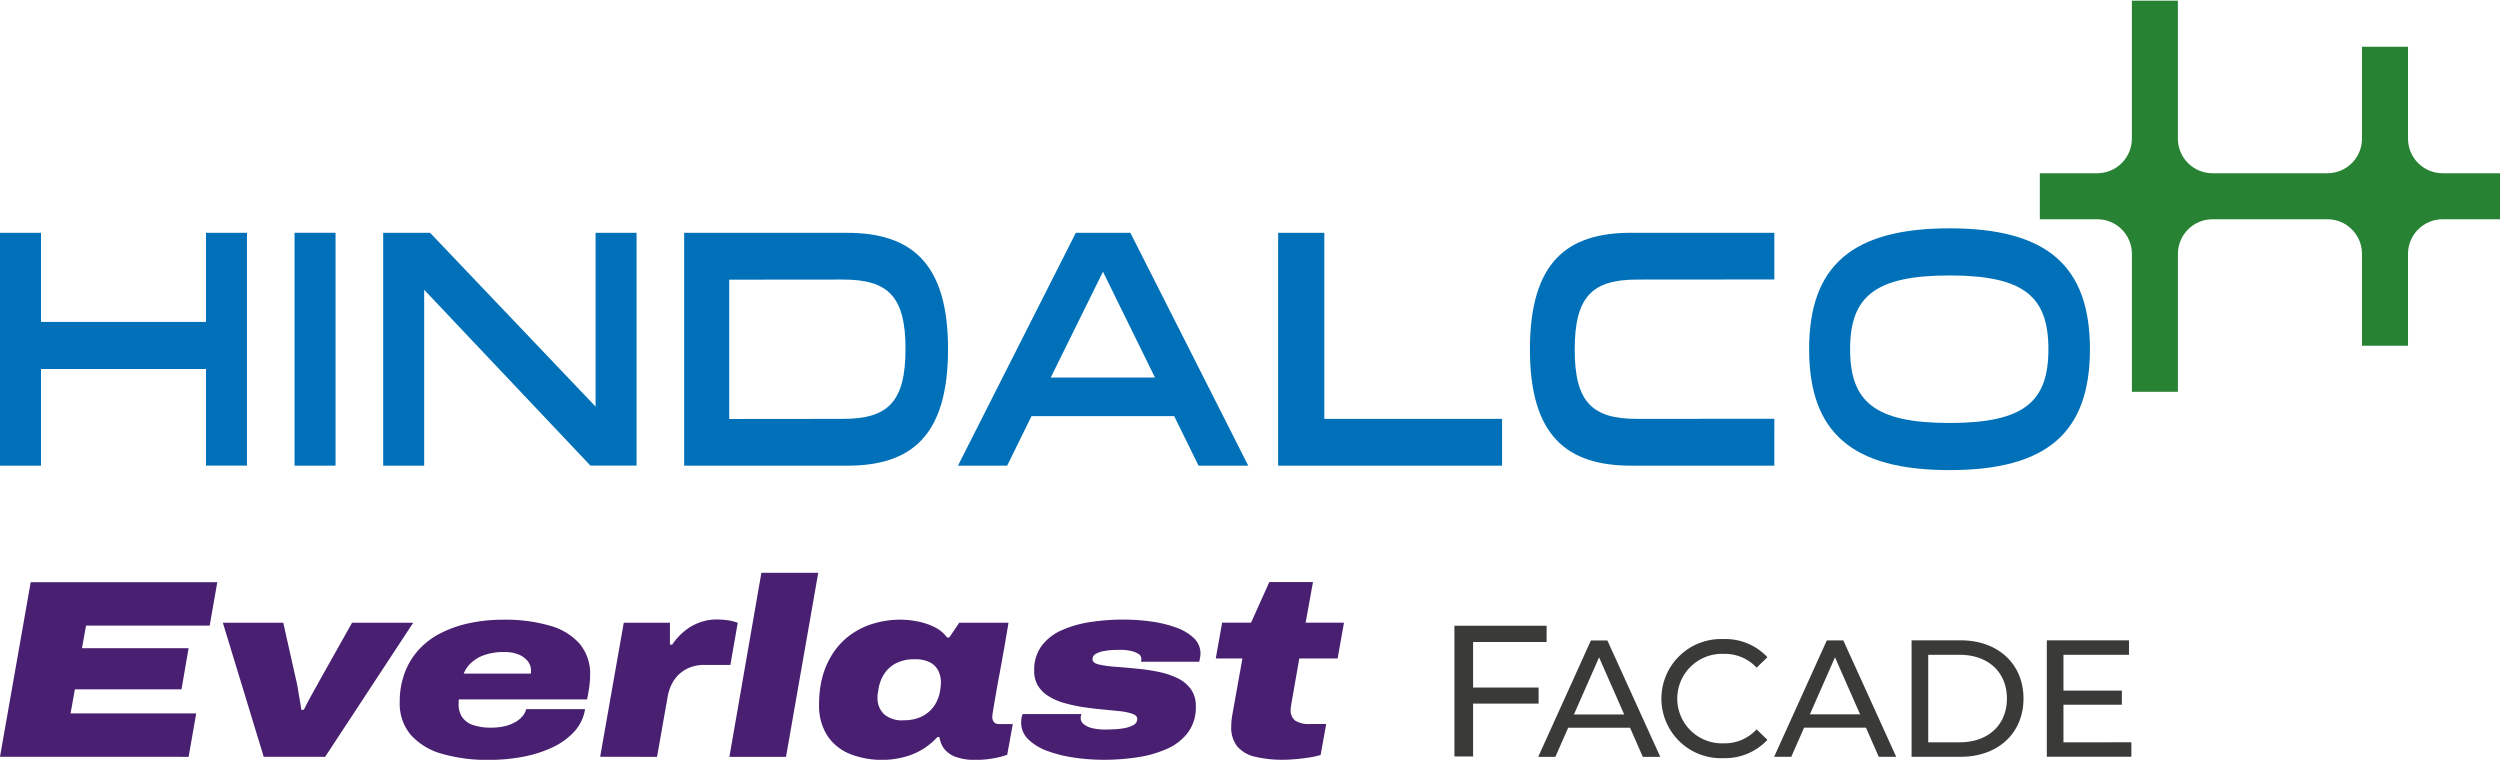
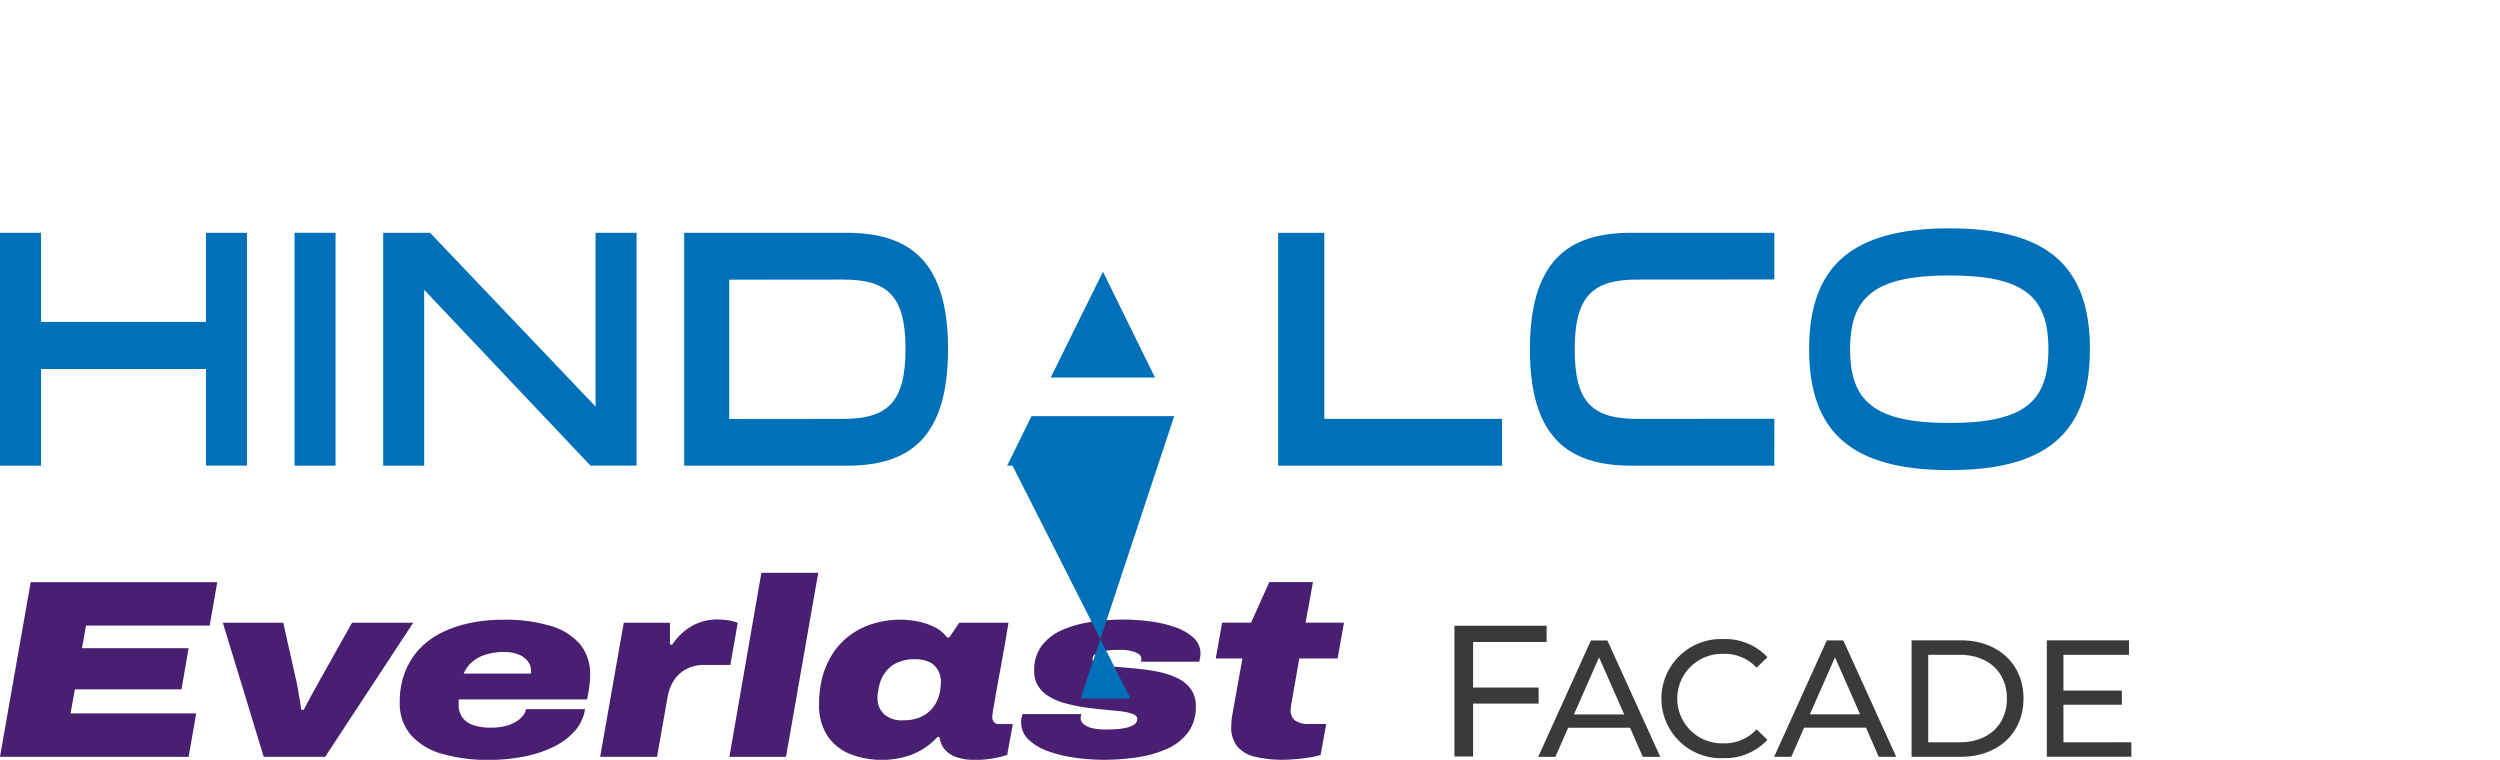
<svg xmlns="http://www.w3.org/2000/svg" width="204" height="62" viewBox="0 0 204 62">
  <defs>
    <clipPath id="clip-path">
      <rect id="Rectangle_1943" data-name="Rectangle 1943" width="204" height="62" transform="translate(0 -0.055)" fill="none" />
    </clipPath>
    <clipPath id="clip-path-2">
      <path id="Path_2825" data-name="Path 2825" d="M435.721,0V11.257a2.824,2.824,0,0,1-2.824,2.824h-4.685v3.755H432.9a2.824,2.824,0,0,1,2.824,2.824V31.914h3.755V20.66a2.824,2.824,0,0,1,2.824-2.824h9.371A2.824,2.824,0,0,1,454.5,20.66v7.495h3.755V20.66a2.824,2.824,0,0,1,2.824-2.824h4.686V14.081h-4.686a2.823,2.823,0,0,1-2.824-2.824v-7.5H454.5v7.5a2.824,2.824,0,0,1-2.824,2.824H442.3a2.823,2.823,0,0,1-2.824-2.824V0Z" transform="translate(-428.211)" fill="none" />
    </clipPath>
    <linearGradient id="linear-gradient" x1="-5.096" y1="2.178" x2="-5.084" y2="2.178" gradientUnits="objectBoundingBox">
      <stop offset="0" stop-color="#0070b9" />
      <stop offset="0.25" stop-color="#03a0df" />
      <stop offset="0.284" stop-color="#18a7df" />
      <stop offset="0.355" stop-color="#4ebae1" />
      <stop offset="0.455" stop-color="#a4d9e4" />
      <stop offset="0.5" stop-color="#cee8e6" />
      <stop offset="0.522" stop-color="#c1dfd5" />
      <stop offset="0.633" stop-color="#84b887" />
      <stop offset="0.711" stop-color="#5e9f56" />
      <stop offset="0.75" stop-color="#509644" />
      <stop offset="1" stop-color="#278234" />
    </linearGradient>
  </defs>
  <g id="Group_4916" data-name="Group 4916" transform="translate(0 0.055)">
    <path id="Path_2815" data-name="Path 2815" d="M299.244,131.063v10.664h1.523v-4.311h5.347v-1.31h-5.347v-3.717h6v-1.325Z" transform="translate(-180.563 -80.057)" fill="#3a3a39" />
    <g id="Group_4913" data-name="Group 4913">
      <g id="Group_4912" data-name="Group 4912" clip-path="url(#clip-path)">
        <path id="Path_2816" data-name="Path 2816" d="M358.025,139.221v-3.068h4.765V135h-4.765v-2.919h5.349V130.9h-6.707v9.5h6.9v-1.181Zm-11.035,0v-7.141h2.566c2.349,0,3.855,1.439,3.855,3.57s-1.507,3.57-3.855,3.57Zm-1.358,1.181h4c3.055,0,5.132-1.928,5.132-4.752s-2.077-4.752-5.132-4.752h-4Zm-8.3-3.462,2.05-4.657,2.05,4.657Zm5.62,3.462h1.425l-4.317-9.5h-1.344l-4.3,9.5h1.4l1.045-2.376h5.05Zm-12.708.109a4.716,4.716,0,0,0,3.625-1.493l-.883-.855a3.534,3.534,0,0,1-2.674,1.141,3.653,3.653,0,1,1,0-7.3,3.522,3.522,0,0,1,2.674,1.127l.883-.855a4.7,4.7,0,0,0-3.611-1.48,4.863,4.863,0,1,0-.014,9.72m-12.163-3.57,2.05-4.657,2.05,4.657Zm5.62,3.462h1.425l-4.317-9.5h-1.344l-4.3,9.5h1.4l1.045-2.376h5.05Z" transform="translate(-189.647 -78.703)" fill="#3a3a39" />
        <path id="Path_2817" data-name="Path 2817" d="M105.712,132.424q.579-.052,1.16-.145a5.954,5.954,0,0,0,.891-.2l.456-2.527h-1.305a2,2,0,0,1-1.243-.29,1.036,1.036,0,0,1-.352-.849,1.739,1.739,0,0,1,.021-.259q.021-.135.041-.28l.642-3.666h3.128l.518-2.921H106.54l.6-3.314h-3.563l-1.491,3.314H99.725l-.518,2.921h2.175l-.828,4.619q-.042.248-.062.476t-.021.435a2.481,2.481,0,0,0,.508,1.668,2.738,2.738,0,0,0,1.471.828,9.645,9.645,0,0,0,2.289.238q.393,0,.974-.052m-12.878-.155a9.131,9.131,0,0,0,2.413-.694,4.282,4.282,0,0,0,1.7-1.336,3.441,3.441,0,0,0,.632-2.113,2.342,2.342,0,0,0-.4-1.409,2.855,2.855,0,0,0-1.077-.891,6.449,6.449,0,0,0-1.491-.507,14.818,14.818,0,0,0-1.668-.259q-.974-.1-1.844-.166a9.429,9.429,0,0,1-1.409-.187q-.539-.124-.538-.435a.486.486,0,0,1,.28-.445,2.213,2.213,0,0,1,.683-.228,5.271,5.271,0,0,1,.777-.083q.373-.01.559-.01a3.784,3.784,0,0,1,.8.083,1.983,1.983,0,0,1,.632.238.463.463,0,0,1,.249.4v.062a1.837,1.837,0,0,1-.021.186h4.744q.041-.166.072-.342a1.857,1.857,0,0,0,.031-.321,1.705,1.705,0,0,0-.549-1.274,4.1,4.1,0,0,0-1.46-.859,9.938,9.938,0,0,0-2.03-.487,16.544,16.544,0,0,0-2.278-.155,17.717,17.717,0,0,0-2.662.2,8.941,8.941,0,0,0-2.33.663,4.145,4.145,0,0,0-1.647,1.274,3.268,3.268,0,0,0-.611,2.03,2.3,2.3,0,0,0,.321,1.253,2.658,2.658,0,0,0,.88.849,5.011,5.011,0,0,0,1.253.538,13.229,13.229,0,0,0,1.44.321q.828.124,1.626.2t1.45.145a4.611,4.611,0,0,1,1.046.217q.393.145.393.414a.544.544,0,0,1-.29.487,2.175,2.175,0,0,1-.715.259,5.908,5.908,0,0,1-.859.1q-.436.021-.725.021a4.674,4.674,0,0,1-1.035-.1,1.752,1.752,0,0,1-.725-.321.657.657,0,0,1-.269-.528.561.561,0,0,1,.021-.155c.014-.048.027-.1.041-.155H83.45a1.537,1.537,0,0,0-.1.362,2.4,2.4,0,0,0-.021.321,1.877,1.877,0,0,0,.59,1.388,4.376,4.376,0,0,0,1.564.943,10.637,10.637,0,0,0,2.175.538,16.724,16.724,0,0,0,2.423.176,18.141,18.141,0,0,0,2.755-.207m-20.722-3.542a1.76,1.76,0,0,1-.508-1.284v-.186a1.366,1.366,0,0,1,.031-.259q.031-.155.072-.425a3.173,3.173,0,0,1,.466-1.139,2.517,2.517,0,0,1,.953-.839,3.2,3.2,0,0,1,1.5-.321,2.676,2.676,0,0,1,1.253.249,1.557,1.557,0,0,1,.683.684,2.146,2.146,0,0,1,.217.973,1.629,1.629,0,0,1-.01.176c-.007.063-.014.128-.021.2s-.018.159-.031.269a3.279,3.279,0,0,1-.3.932,2.618,2.618,0,0,1-.58.767,2.716,2.716,0,0,1-.881.528,3.365,3.365,0,0,1-1.2.2,2.23,2.23,0,0,1-1.647-.518m2.216,3.345a5.406,5.406,0,0,0,2.165-1.46h.166a2.654,2.654,0,0,0,.124.476,1.875,1.875,0,0,0,.228.435,2.1,2.1,0,0,0,.932.694,4.527,4.527,0,0,0,1.7.259,7.833,7.833,0,0,0,1.471-.135,6.551,6.551,0,0,0,1.077-.28l.456-2.507H81.505a.488.488,0,0,1-.4-.166.634.634,0,0,1-.135-.414,6.357,6.357,0,0,1,.093-.683q.093-.56.228-1.336t.28-1.543q.145-.766.238-1.305t.114-.621l.373-2.2H78.274l-.808,1.2H77.28a2.785,2.785,0,0,0-1.057-.859,5.456,5.456,0,0,0-1.388-.456,7.516,7.516,0,0,0-1.367-.135,7.618,7.618,0,0,0-2.3.352,6.159,6.159,0,0,0-2.03,1.088,5.847,5.847,0,0,0-1.512,1.9,6.6,6.6,0,0,0-.58,1.6,8.693,8.693,0,0,0-.207,1.968,4.5,4.5,0,0,0,.673,2.558,4.013,4.013,0,0,0,1.844,1.491,7.17,7.17,0,0,0,4.971.083m-10.189.155,2.631-15.018h-4.64l-2.61,15.018Zm-10.523,0,.87-4.93a3.745,3.745,0,0,1,.342-1.026,2.83,2.83,0,0,1,.611-.808,2.768,2.768,0,0,1,.881-.538,3.153,3.153,0,0,1,1.149-.2H59.6l.6-3.439a4.081,4.081,0,0,0-.818-.207,6.541,6.541,0,0,0-.942-.062,4.047,4.047,0,0,0-1.243.207,4.184,4.184,0,0,0-1.243.663,5.037,5.037,0,0,0-1.1,1.18h-.186V121.29H50.9l-1.926,10.937Zm-15.165-7.675a3.041,3.041,0,0,1,1.1-.642,4.76,4.76,0,0,1,1.585-.238,3.049,3.049,0,0,1,1.191.207,1.79,1.79,0,0,1,.746.549,1.225,1.225,0,0,1,.259.756v.124a.4.4,0,0,1-.021.124H37.84a2.453,2.453,0,0,1,.611-.881m4.247,7.664a9.886,9.886,0,0,0,2.413-.777,5.582,5.582,0,0,0,1.771-1.295,3.5,3.5,0,0,0,.86-1.812H42.935a1.332,1.332,0,0,1-.28.559,2.17,2.17,0,0,1-.58.487,3.157,3.157,0,0,1-.87.342,4.751,4.751,0,0,1-1.129.124,4.45,4.45,0,0,1-1.46-.208,1.762,1.762,0,0,1-.89-.632,1.8,1.8,0,0,1-.3-1.067v-.2a1,1,0,0,1,.021-.2H47.907q.165-.828.207-1.264t.041-.7a3.819,3.819,0,0,0-.849-2.569,5.061,5.061,0,0,0-2.434-1.481,13.036,13.036,0,0,0-3.8-.487,13.222,13.222,0,0,0-2.714.269,9.634,9.634,0,0,0-2.341.8,6.276,6.276,0,0,0-1.823,1.357,5.828,5.828,0,0,0-1.16,1.885,6.7,6.7,0,0,0-.414,2.423,3.934,3.934,0,0,0,.9,2.662,5.272,5.272,0,0,0,2.538,1.543,13.234,13.234,0,0,0,3.832.5,14.747,14.747,0,0,0,2.807-.259m-16.166.01L33.72,121.29H28.728l-2.569,4.578q-.166.311-.425.767t-.507.922q-.249.466-.435.839h-.207q-.042-.352-.124-.808t-.155-.911q-.073-.456-.155-.767l-1.036-4.619h-4.93l3.335,10.937Zm-11.14,0,.621-3.542H5.759l.352-1.968h8.7l.58-3.356h-8.7l.331-1.844H17.111l.621-3.542H2.507L0,132.227Z" transform="translate(-0.001 -70.53)" fill="#491f71" />
        <path id="Path_2818" data-name="Path 2818" d="M0,66.558v-19H3.345v7.273H16.808V47.555h3.345v19H16.808V58.673H3.345v7.885Z" transform="translate(0 -28.616)" fill="#0070b9" />
        <rect id="Rectangle_1942" data-name="Rectangle 1942" width="3.345" height="19.004" transform="translate(24.036 18.939)" fill="#0070b9" />
        <path id="Path_2819" data-name="Path 2819" d="M78.513,66.558v-19h3.826L95.844,61.738V47.555h3.345v19H95.426L81.858,52.208v14.35Z" transform="translate(-47.245 -28.616)" fill="#0070b9" />
        <path id="Path_2820" data-name="Path 2820" d="M140.178,66.558v-19h13.275c5.206,0,8.258,2.4,8.258,9.474,0,7.217-3.094,9.529-8.258,9.529Zm3.676-3.809,9.286-.009c3.68,0,5.1-1.393,5.1-5.712,0-4.291-1.421-5.656-5.1-5.656l-9.286.009Z" transform="translate(-84.351 -28.615)" fill="#0070b9" />
-         <path id="Path_2821" data-name="Path 2821" d="M213.925,62.518H202.28l-1.986,4.04H196.28l9.617-19h4.453l9.617,19h-4.056Zm-1.568-3.149-4.244-8.638-4.265,8.638Z" transform="translate(-118.11 -28.615)" fill="#0070b9" />
+         <path id="Path_2821" data-name="Path 2821" d="M213.925,62.518H202.28l-1.986,4.04H196.28h4.453l9.617,19h-4.056Zm-1.568-3.149-4.244-8.638-4.265,8.638Z" transform="translate(-118.11 -28.615)" fill="#0070b9" />
        <path id="Path_2822" data-name="Path 2822" d="M280.154,62.74v3.818H261.882v-19h3.769V62.74Z" transform="translate(-157.586 -28.615)" fill="#0070b9" />
        <path id="Path_2823" data-name="Path 2823" d="M370.677,56.509c0-6.826,3.533-9.864,11.457-9.864s11.457,3.038,11.457,9.864-3.533,9.864-11.457,9.864-11.457-3.037-11.457-9.864m19.526,0c0-4.263-1.944-6.019-8.07-6.019s-8.112,1.756-8.112,6.019,1.986,6.019,8.112,6.019,8.07-1.755,8.07-6.019" transform="translate(-223.053 -28.068)" fill="#0070b9" />
        <path id="Path_2824" data-name="Path 2824" d="M333.414,66.559H321.729c-5.206,0-8.258-2.4-8.258-9.474,0-7.217,3.094-9.529,8.258-9.529h11.686v3.809l-11.19.009c-3.679,0-5.1,1.393-5.1,5.712,0,4.291,1.422,5.656,5.1,5.656l11.19-.009Z" transform="translate(-188.629 -28.616)" fill="#0070b9" />
      </g>
    </g>
    <g id="Group_4915" data-name="Group 4915" transform="translate(166.45)">
      <g id="Group_4914" data-name="Group 4914" clip-path="url(#clip-path-2)">
-         <rect id="Rectangle_1944" data-name="Rectangle 1944" width="37.55" height="31.914" fill="url(#linear-gradient)" />
-       </g>
+         </g>
    </g>
  </g>
</svg>